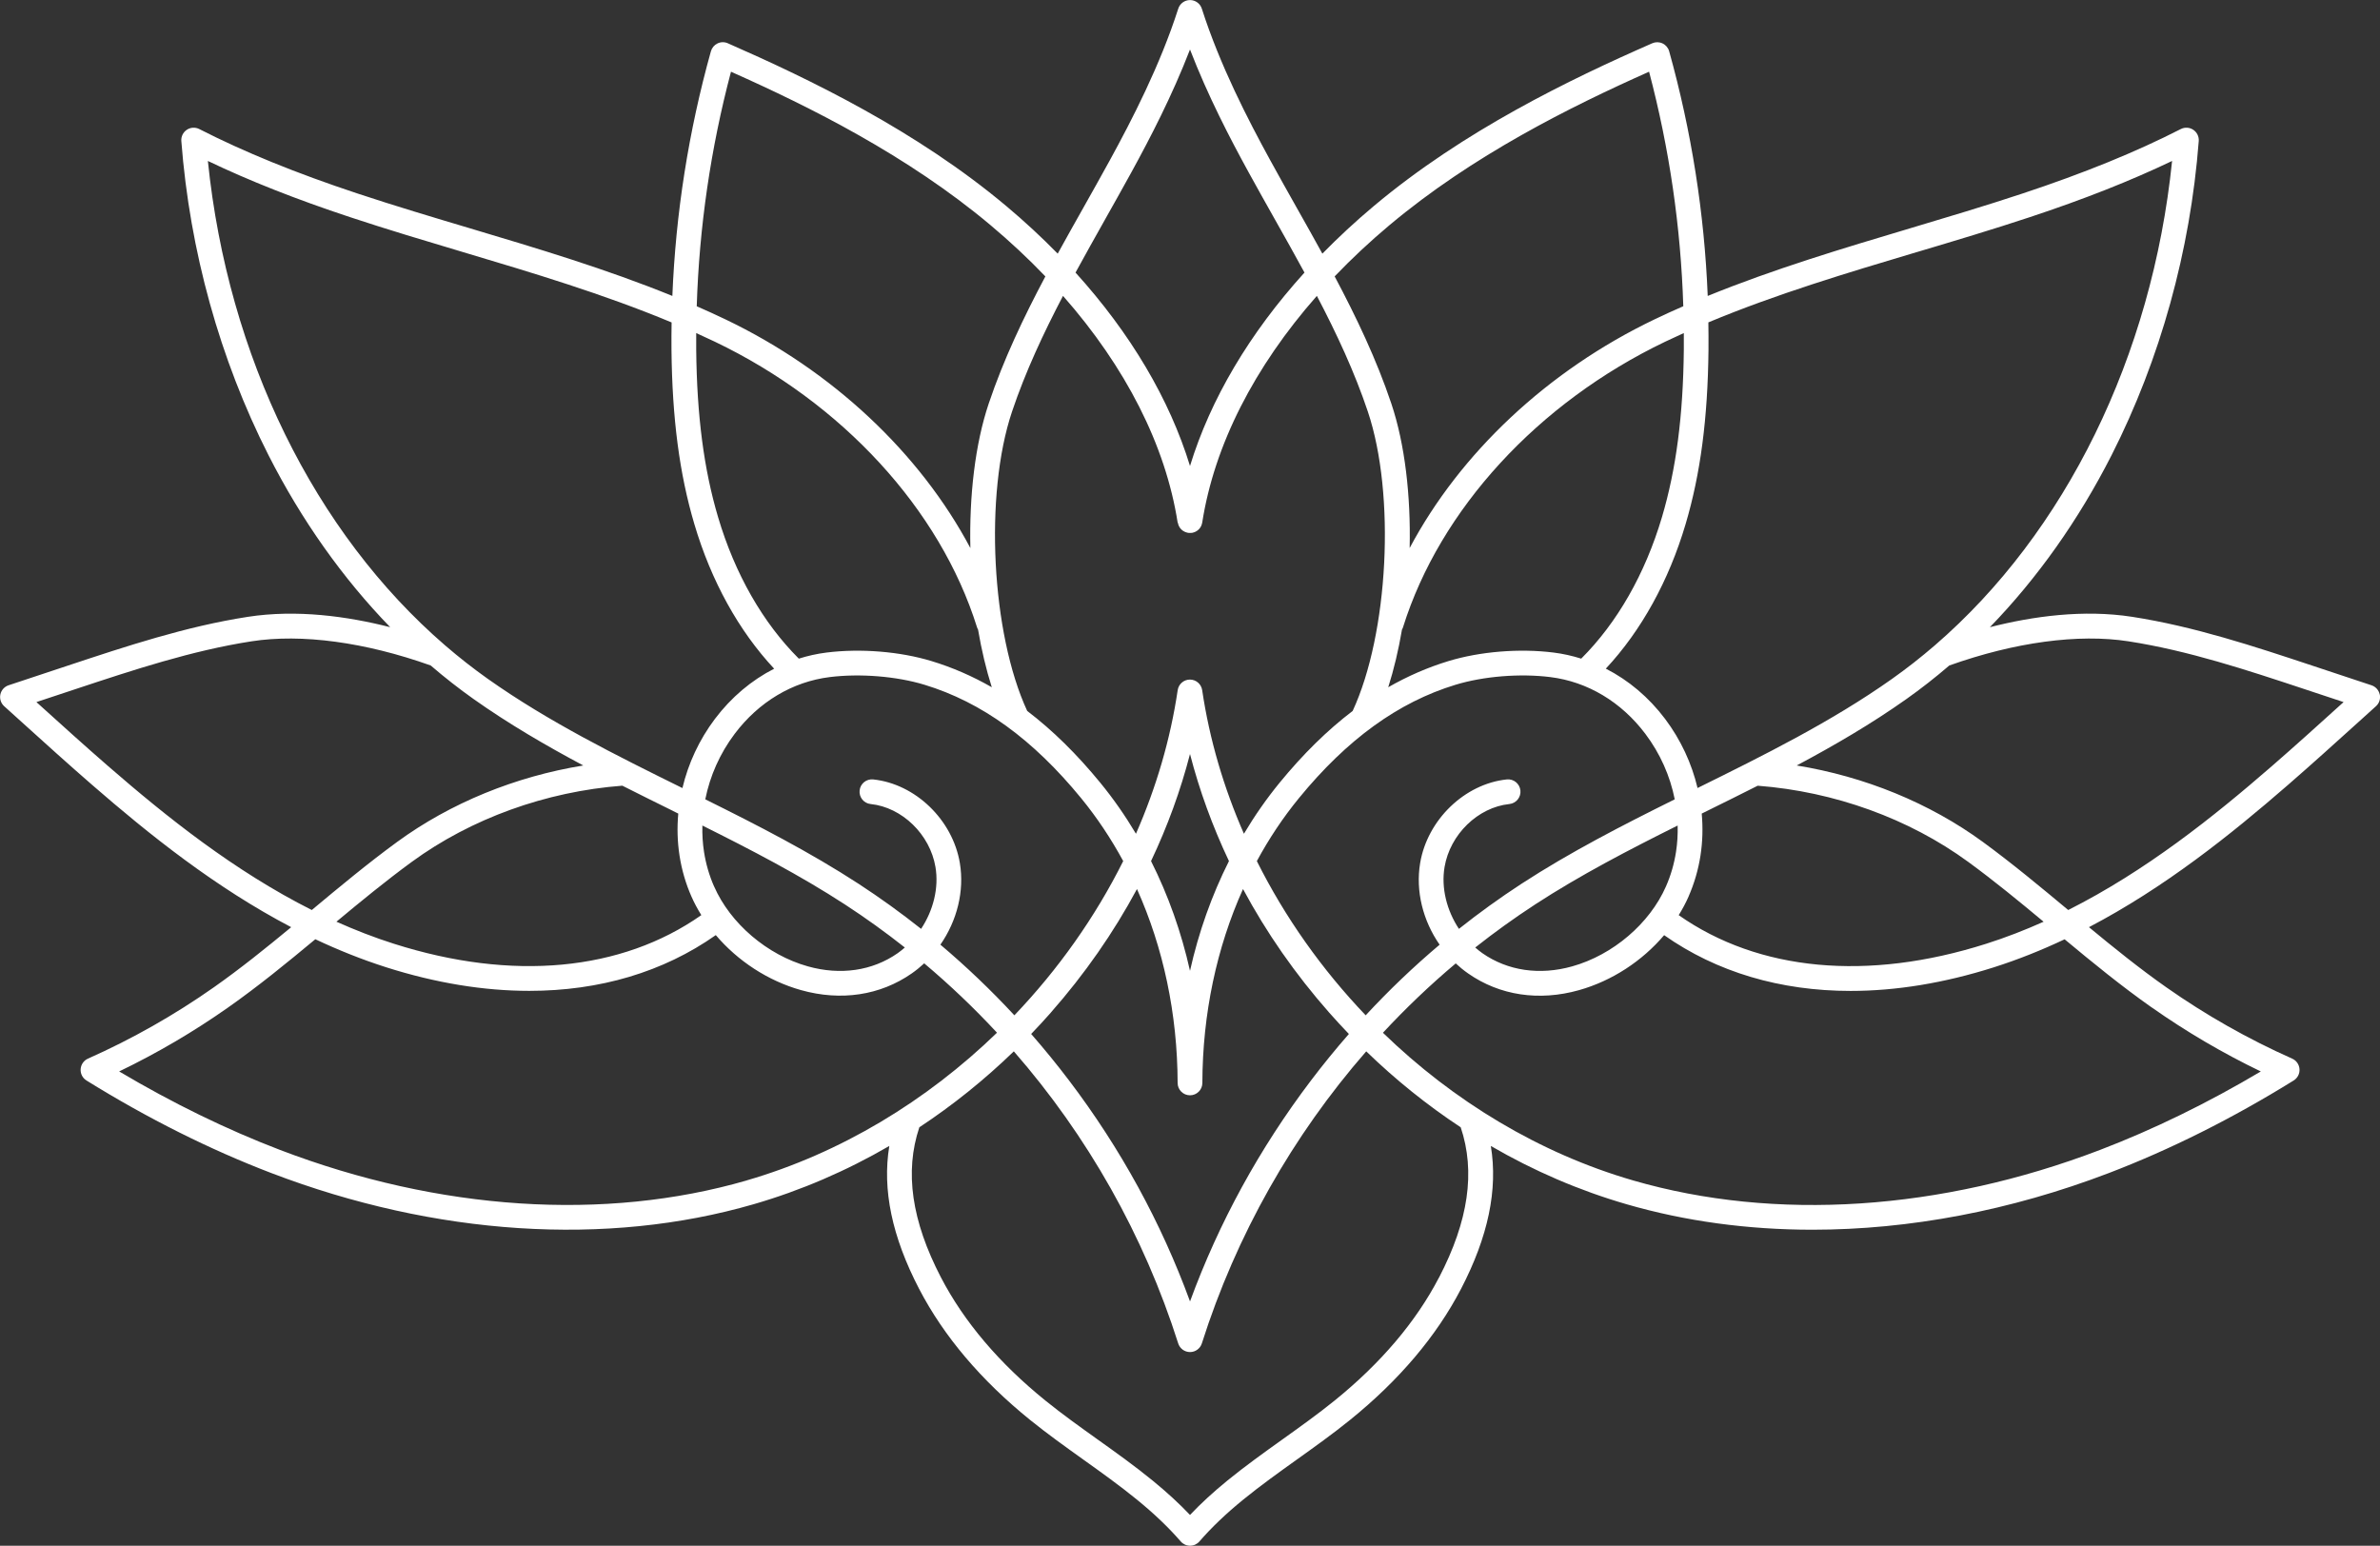
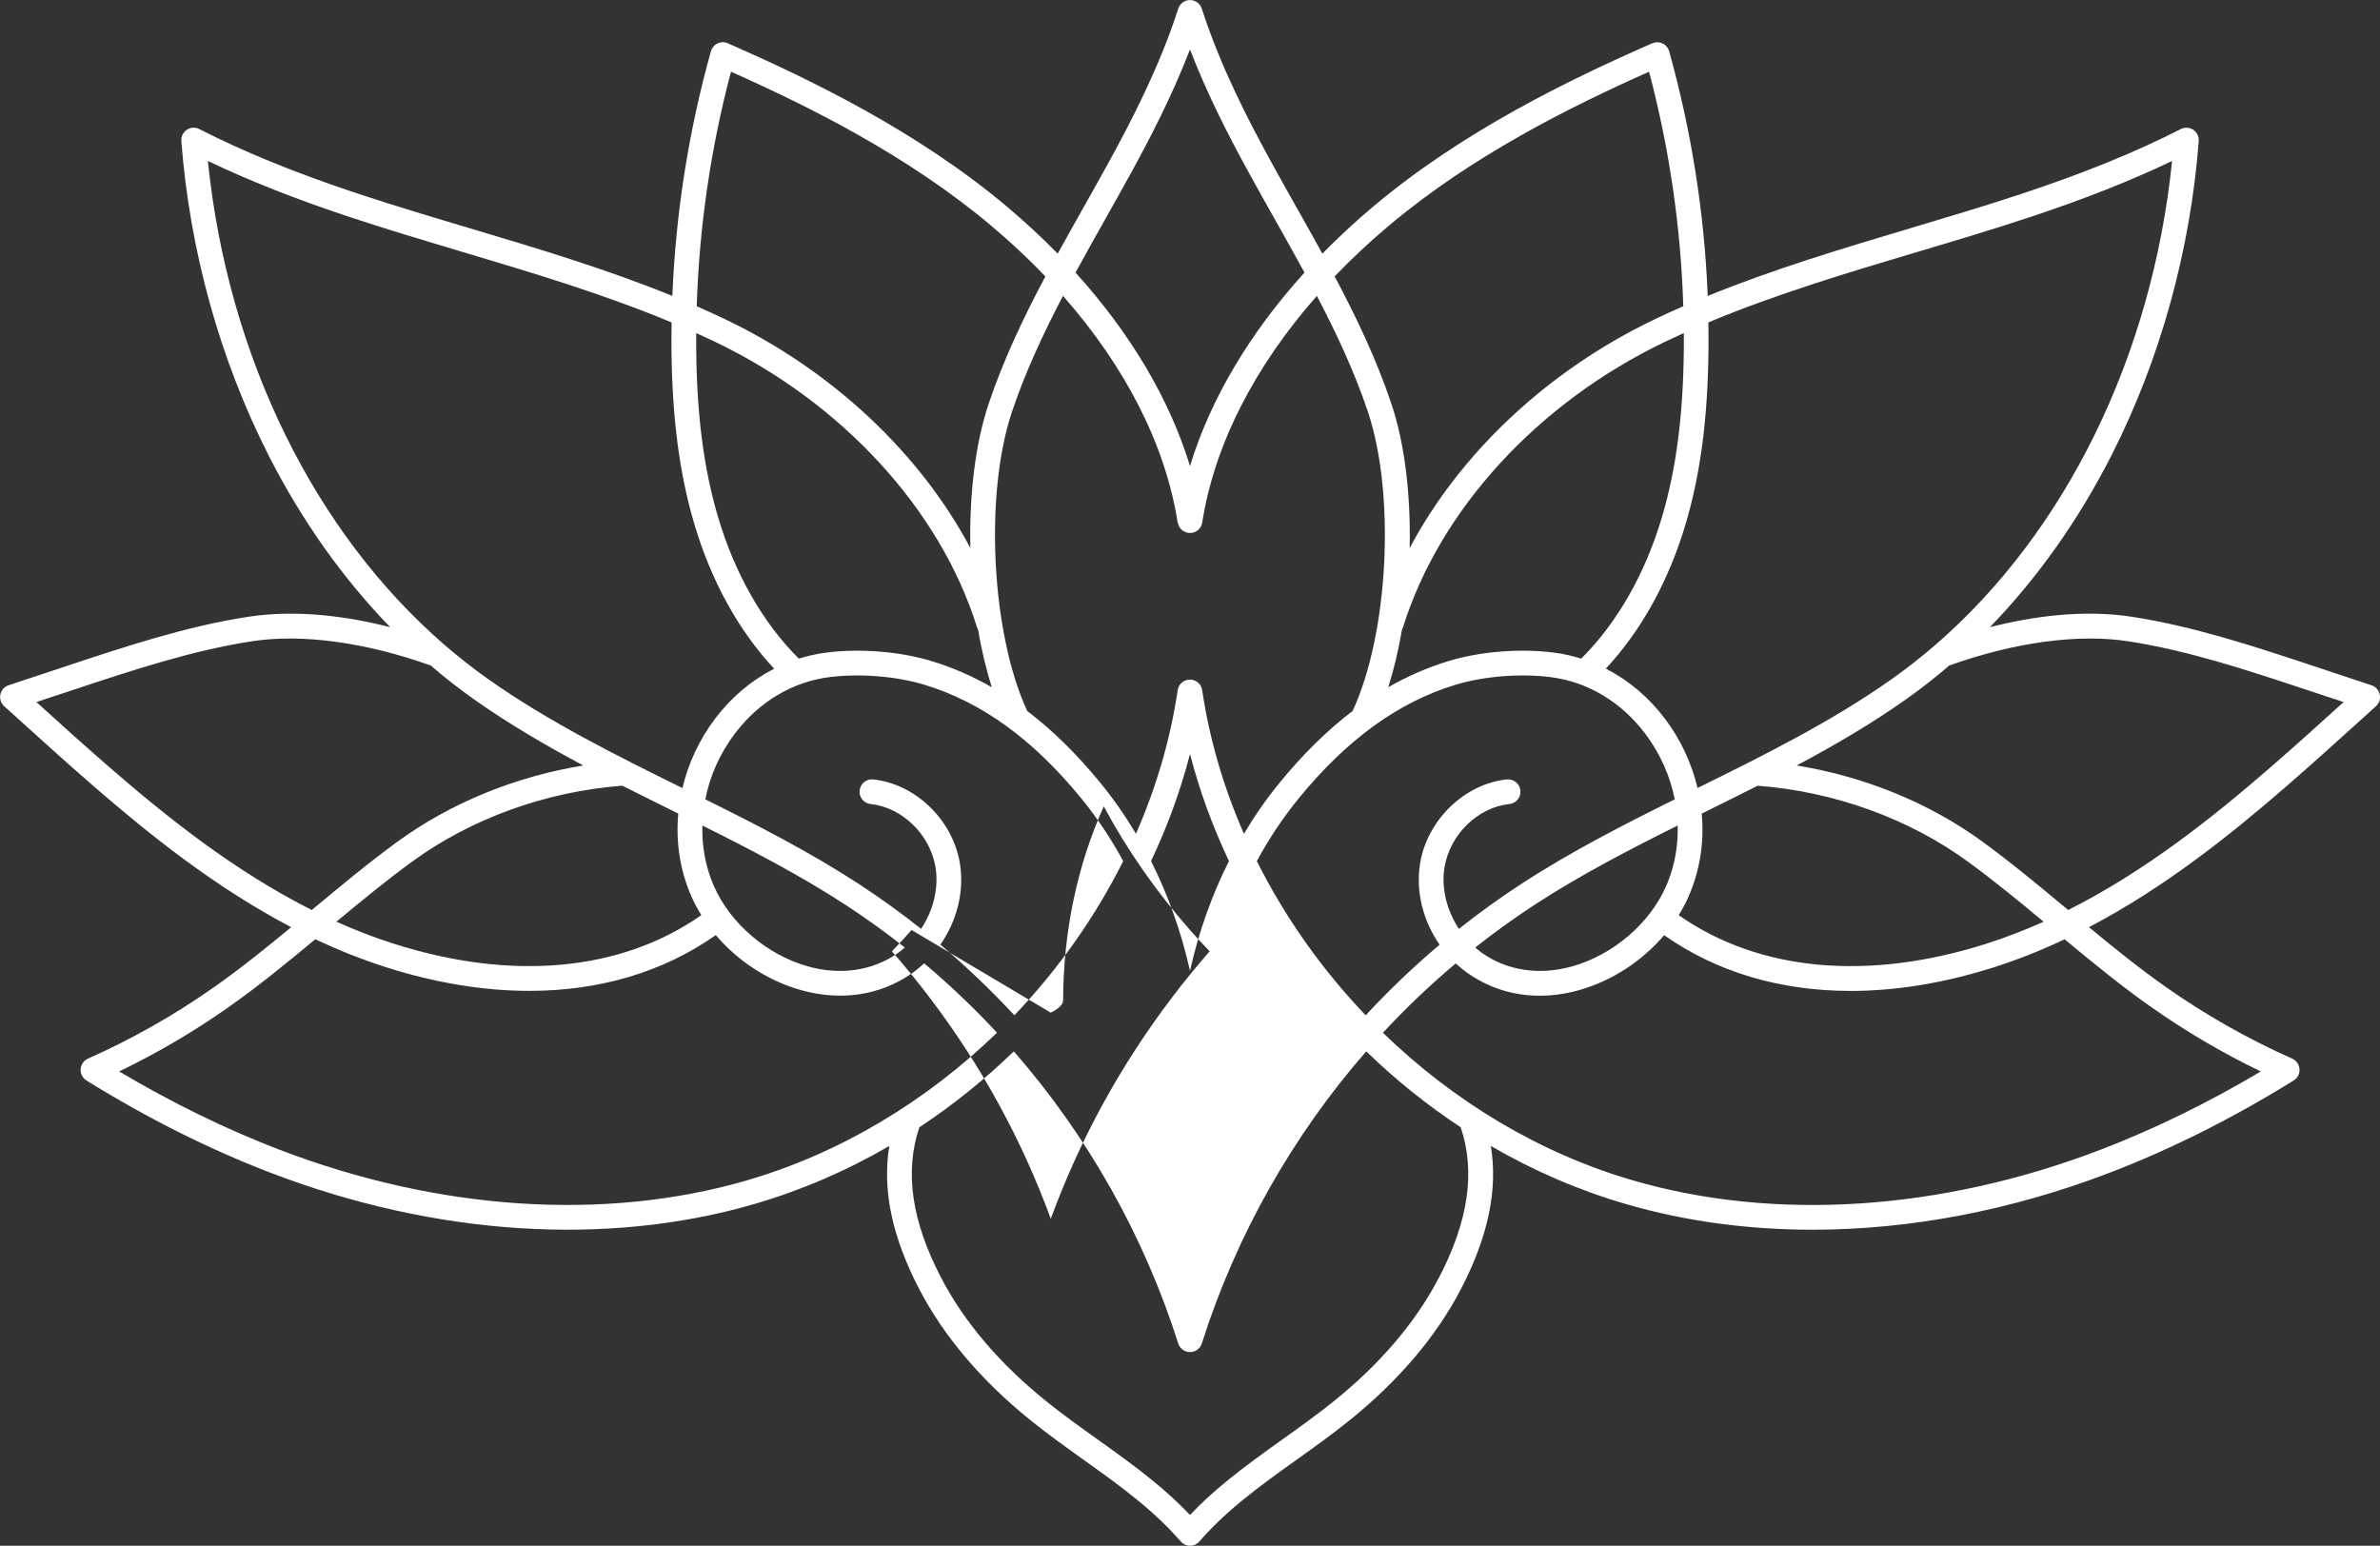
<svg xmlns="http://www.w3.org/2000/svg" id="Layer_1" data-name="Layer 1" viewBox="0 0 768 498.81">
  <rect x="0" y="0" width="768" height="498.81" fill="#333333" stroke="none" />
  <defs>
    <style>
      .cls-1 {
        fill: #fff;
      }
    </style>
  </defs>
-   <path class="cls-1" d="M767.91,224.11c-.29-1.39-1.3-2.52-2.65-2.97l-19.26-6.39c-18.68-6.2-38-12.6-57.96-15.7-15.74-2.44-32.06-.19-45.92,3.34,15.29-15.77,28.6-34.53,39.26-55.5,15.69-30.9,25.42-65.95,28.13-101.38.11-1.44-.57-2.83-1.77-3.63-1.2-.8-2.74-.89-4.03-.23-14.51,7.42-31.24,14.23-51.16,20.83-11.98,3.97-24.33,7.65-36.27,11.22-21.64,6.46-43.86,13.1-65.22,21.8-1.07-26.67-5.24-53.15-12.44-78.96-.31-1.11-1.09-2.04-2.14-2.53-1.05-.5-2.25-.51-3.31-.05-26.59,11.66-60.83,28.17-89.87,52.54-5.9,4.95-11.43,10.08-16.59,15.35-2.73-4.98-5.5-9.91-8.26-14.79-2.82-5.01-5.74-10.19-8.53-15.29-7.2-13.15-16.23-30.61-22.11-48.98-.53-1.65-2.07-2.77-3.8-2.77s-3.27,1.12-3.8,2.77c-5.89,18.37-14.91,35.82-22.11,48.98-2.8,5.11-5.71,10.28-8.53,15.29-2.75,4.89-5.53,9.81-8.26,14.79-5.16-5.27-10.69-10.4-16.59-15.35-29.04-24.36-63.28-40.87-89.87-52.54-1.06-.47-2.27-.45-3.31.05-1.05.5-1.82,1.42-2.14,2.53-7.2,25.81-11.37,52.3-12.44,78.96-21.36-8.7-43.58-15.34-65.22-21.8-11.94-3.56-24.29-7.25-36.27-11.22-19.92-6.6-36.65-13.41-51.16-20.83-1.29-.66-2.83-.57-4.03.23-1.2.8-1.88,2.19-1.77,3.63,2.71,35.43,12.44,70.48,28.13,101.38,10.65,20.97,23.96,39.73,39.26,55.5-13.86-3.53-30.18-5.77-45.92-3.34-19.97,3.09-39.28,9.5-57.96,15.7l-19.26,6.39c-1.35.45-2.36,1.58-2.65,2.97-.29,1.39.18,2.83,1.23,3.78,1.83,1.65,3.67,3.31,5.5,4.97,7.47,6.76,15.19,13.74,22.93,20.46,18.4,15.99,39.71,33.06,64.19,45.88-8.08,6.68-16.38,13.37-24.94,19.39-12.73,8.95-26.4,16.7-40.64,23.03-1.35.6-2.26,1.9-2.36,3.38-.1,1.48.62,2.89,1.88,3.67,19.72,12.23,39.77,22.27,59.59,29.85,52.97,20.25,108.27,23.83,155.71,10.08,15.25-4.42,29.92-10.75,43.77-18.8-2.32,14.09.86,29.27,9.61,46.11,7.94,15.27,19.98,29.49,35.78,42.27,5.58,4.51,11.46,8.71,17.15,12.78,5.81,4.15,11.83,8.45,17.4,13,5.59,4.56,10.19,8.96,14.09,13.46.76.88,1.86,1.38,3.02,1.38s2.26-.5,3.02-1.38c3.9-4.5,8.5-8.9,14.09-13.46,5.58-4.55,11.59-8.85,17.4-13,5.69-4.07,11.58-8.27,17.15-12.78,15.8-12.78,27.84-27,35.78-42.27,8.75-16.84,11.93-32.02,9.61-46.11,13.85,8.05,28.52,14.38,43.77,18.8,18.97,5.5,39.19,8.23,60.01,8.23,31.27,0,63.91-6.15,95.7-18.31,19.82-7.58,39.87-17.62,59.59-29.85,1.26-.78,1.98-2.19,1.88-3.67-.1-1.48-1.01-2.78-2.36-3.38-14.24-6.33-27.91-14.08-40.64-23.03-8.57-6.02-16.86-12.71-24.94-19.39,24.49-12.82,45.79-29.89,64.19-45.88,7.74-6.72,15.46-13.71,22.93-20.46,1.83-1.66,3.66-3.31,5.5-4.97,1.06-.95,1.52-2.39,1.23-3.78ZM618.56,81.35c12-3.58,24.4-7.28,36.49-11.29,17.45-5.78,32.52-11.73,45.86-18.12-6.47,63.12-34.44,119.93-76.52,156.28-.04.04-.09.07-.13.11-4.42,3.81-9,7.4-13.73,10.75-19.52,13.82-41.48,24.7-62.75,35.21-1.88-7.95-5.42-15.59-10.48-22.31-5.27-6.99-11.8-12.48-19.12-16.21,11.44-12.26,20.31-28.3,25.75-46.66,4.81-16.22,7.15-34.09,7.38-56.22.03-2.96,0-5.91-.04-8.86,21.86-9.13,44.88-16,67.28-22.69ZM466.14,279.8c1.77-10.54,10.76-19.28,20.92-20.34,2.19-.23,3.79-2.19,3.56-4.38-.23-2.19-2.19-3.79-4.38-3.56-13.6,1.42-25.62,13.01-27.97,26.96-1.53,9.08.91,18.66,6.28,26.37-8.38,7.07-16.35,14.68-23.86,22.79-14.12-14.78-26.05-31.62-35.12-49.77,3.91-7.23,8.44-14.03,13.56-20.29,15.56-19.02,32.1-30.99,50.56-36.61,9.07-2.76,20.8-3.7,30.63-2.47,11.98,1.5,22.85,8,30.61,18.3,4.78,6.34,8,13.61,9.49,21.14-16.7,8.29-33.7,16.99-49.53,27.3-6.93,4.52-13.63,9.36-20.11,14.5-3.94-5.96-5.77-13.22-4.64-19.94ZM303.45,304.85c5.37-7.72,7.8-17.29,6.28-26.37-2.34-13.95-14.37-25.54-27.96-26.96-2.19-.23-4.16,1.36-4.38,3.56-.23,2.19,1.36,4.16,3.56,4.38,10.15,1.06,19.15,9.8,20.92,20.34,1.13,6.72-.7,13.98-4.64,19.94-6.48-5.14-13.18-9.98-20.11-14.5-15.83-10.31-32.82-19.01-49.53-27.3,1.5-7.53,4.71-14.8,9.49-21.14,7.76-10.3,18.63-16.8,30.61-18.3,9.83-1.23,21.57-.28,30.63,2.47,18.46,5.61,34.99,17.59,50.56,36.61,5.12,6.26,9.65,13.06,13.57,20.29-9.07,18.15-21,34.99-35.12,49.77-7.52-8.11-15.48-15.71-23.86-22.79ZM217.19,261.71c.56.28,1.12.55,1.68.83-.41,4.53-.29,9.1.41,13.6.71,4.55,1.99,8.97,3.82,13.12.91,2.08,2,4.1,3.21,6.05-25.79,18.1-60.96,21.4-99.2,9.24-6.36-2.02-12.54-4.43-18.55-7.12,7.88-6.56,16-13.22,24.31-19.3,19.15-14,43.24-22.7,67.95-24.59,5.48,2.77,10.95,5.48,16.38,8.16ZM230.42,286.05c-1.55-3.52-2.64-7.27-3.24-11.14-.44-2.81-.6-5.66-.53-8.51,15.65,7.8,31.46,16,46.11,25.54,6.63,4.32,13.04,8.94,19.22,13.82-.75.65-1.51,1.27-2.32,1.84-8.15,5.69-18.45,7.2-28.99,4.24-13.11-3.68-24.98-13.8-30.24-25.79ZM315.61,203.18c1.12,6.55,2.6,12.82,4.43,18.59-6.25-3.58-12.7-6.39-19.41-8.43-10.22-3.11-22.91-4.14-33.95-2.76-3.04.38-6.02,1.05-8.91,1.96-11.62-11.59-20.63-27.36-26.06-45.68-4.59-15.49-6.83-32.66-7.05-54.04-.02-1.78-.02-3.56,0-5.34,2.01.91,4.02,1.83,6,2.78,41.07,19.67,72.7,54.11,84.6,92.12.09.29.21.55.36.8ZM380.06,168.62c0,.06.03.11.04.16.03.14.07.28.11.42.04.12.08.24.12.35.05.12.11.24.17.35.06.11.12.22.19.33.07.11.15.21.24.31.08.09.16.19.24.27.1.1.2.19.31.28.09.07.17.14.27.2.12.08.25.15.38.22.1.05.2.1.3.15.13.05.26.1.4.14.12.04.24.07.37.1.06.01.12.04.18.05.07.01.15,0,.22.01.12.01.25.02.38.02.15,0,.3,0,.44-.02.06,0,.13,0,.19,0,.06,0,.1-.03.16-.04.14-.03.28-.07.42-.11.12-.04.23-.08.35-.12.12-.05.23-.11.35-.17.12-.06.23-.13.34-.2.1-.07.2-.14.29-.22.1-.08.2-.17.3-.26.09-.09.17-.19.25-.28.08-.1.16-.2.23-.3.07-.11.13-.22.2-.33.06-.12.12-.23.17-.35.05-.11.09-.23.12-.35.04-.14.08-.27.11-.42.01-.06.03-.11.04-.16,3.9-24.97,16.78-50.22,37-73.17,6.34,12.1,12.15,24.52,16.45,37.35,8.99,26.78,6.67,71.59-4.9,96.59-8.16,6.21-15.98,13.89-23.55,23.13-4.23,5.17-8.08,10.69-11.54,16.5-6.5-14.83-11.11-30.4-13.47-46.34-.29-1.96-1.97-3.41-3.95-3.41s-3.66,1.45-3.95,3.41c-2.36,15.94-6.97,31.52-13.47,46.34-3.46-5.81-7.3-11.33-11.54-16.5-7.57-9.24-15.39-16.92-23.55-23.13-11.57-25-13.89-69.81-4.9-96.59,4.31-12.83,10.12-25.25,16.45-37.35,20.22,22.95,33.1,48.2,37,73.18ZM452.75,202.38c11.9-38.01,43.53-72.44,84.6-92.12,1.99-.95,3.99-1.87,6-2.78,0,1.78,0,3.56,0,5.34-.22,21.38-2.46,38.55-7.05,54.04-5.43,18.32-14.44,34.09-26.06,45.68-2.89-.91-5.87-1.58-8.91-1.96-11.03-1.38-23.73-.35-33.95,2.76-6.71,2.04-13.16,4.86-19.41,8.43,1.83-5.77,3.32-12.04,4.43-18.59.14-.25.27-.52.36-.8ZM396.57,277.87c-5.55,11.03-9.78,22.93-12.57,35.42-2.79-12.48-7.02-24.39-12.57-35.42,5.3-11.18,9.52-22.74,12.57-34.55,3.05,11.81,7.28,23.37,12.57,34.55ZM339.07,326.78c10.95-12.43,20.27-25.82,27.82-39.89,8.5,18.91,13.06,40.29,13.12,62.58,0,2.2,1.79,3.98,3.99,3.98s3.99-1.78,3.99-3.98c.06-22.29,4.61-43.67,13.12-62.58,7.55,14.07,16.86,27.46,27.82,39.89,2.07,2.35,4.19,4.64,6.34,6.88-4.23,4.84-8.31,9.84-12.23,15.01-16.62,21.93-29.72,45.87-39.03,71.3-9.31-25.44-22.41-49.38-39.03-71.3-3.92-5.17-8-10.17-12.23-15.01,2.15-2.24,4.27-4.53,6.34-6.88ZM495.25,291.94c14.64-9.54,30.46-17.74,46.11-25.54.07,2.85-.09,5.69-.53,8.51-.6,3.87-1.69,7.62-3.24,11.14-5.26,11.99-17.13,22.11-30.24,25.79-10.54,2.96-20.83,1.45-28.99-4.24-.81-.57-1.58-1.19-2.32-1.84,6.18-4.88,12.59-9.5,19.22-13.82ZM544.9,289.26c1.82-4.16,3.11-8.57,3.82-13.12.7-4.5.82-9.06.41-13.6.56-.28,1.12-.56,1.68-.83,5.43-2.68,10.91-5.39,16.38-8.16,24.71,1.89,48.8,10.59,67.95,24.59,8.31,6.07,16.43,12.74,24.31,19.3-6.01,2.69-12.19,5.1-18.55,7.12-38.24,12.15-73.41,8.86-99.2-9.24,1.21-1.95,2.29-3.97,3.21-6.05ZM448.43,72.61c26.75-22.45,58.28-38.14,83.71-49.47,6.55,24.77,10.24,50.15,11.04,75.68-3.12,1.36-6.22,2.77-9.28,4.24-34.56,16.55-62.75,43.19-79.02,73.79.38-16.86-1.52-33.54-5.91-46.6-4.78-14.25-11.28-27.86-18.29-41.06,5.46-5.71,11.39-11.25,17.75-16.59ZM356.51,70.96c2.83-5.03,5.76-10.23,8.58-15.37,5.97-10.89,13.15-24.68,18.91-39.62,5.75,14.94,12.94,28.73,18.91,39.62,2.82,5.15,5.75,10.35,8.58,15.38,3.16,5.6,6.34,11.26,9.45,16.99-17.71,19.54-30.34,40.84-36.94,62.41-6.6-21.57-19.23-42.86-36.94-62.41,3.11-5.72,6.3-11.38,9.45-16.99ZM235.87,23.14c25.43,11.32,56.95,27.02,83.71,49.47,6.36,5.34,12.29,10.88,17.75,16.59-7.01,13.2-13.5,26.81-18.29,41.06-4.39,13.06-6.29,29.74-5.91,46.6-16.27-30.61-44.47-57.24-79.02-73.79-3.07-1.47-6.17-2.88-9.28-4.24.8-25.53,4.49-50.91,11.05-75.68ZM67.09,51.95c13.33,6.38,28.41,12.34,45.86,18.12,12.09,4.01,24.5,7.71,36.49,11.29,22.39,6.68,45.41,13.56,67.28,22.69-.05,2.95-.07,5.91-.04,8.86.23,22.14,2.57,40,7.38,56.22,5.44,18.37,14.31,34.41,25.75,46.66-7.31,3.73-13.84,9.21-19.12,16.21-5.06,6.72-8.6,14.36-10.48,22.31-21.27-10.51-43.23-21.4-62.75-35.21-4.73-3.35-9.31-6.94-13.73-10.75-.04-.04-.08-.07-.13-.11-42.08-36.35-70.06-93.16-76.52-156.28ZM12.17,226.94c-.14-.13-.28-.25-.42-.38l12.76-4.23c18.37-6.09,37.36-12.39,56.67-15.38,16.16-2.5,36.67.27,57.8,7.8,4.49,3.86,9.12,7.49,13.87,10.85,11.26,7.97,23.22,14.94,35.37,21.42-21.9,3.55-42.85,12.09-60.07,24.67-9.51,6.95-18.68,14.58-27.54,21.97-25.04-12.61-46.87-30.06-65.63-46.36-7.68-6.67-15.37-13.63-22.81-20.36ZM240.95,380.93c-45.78,13.27-99.28,9.77-150.64-9.87-17.22-6.59-34.64-15.09-51.86-25.31,12.25-5.9,24.04-12.82,35.13-20.62,9.78-6.87,19.12-14.51,28.17-22.04,7.37,3.48,15.01,6.55,22.93,9.07,15.98,5.08,31.49,7.59,46.12,7.59,22.67,0,43.24-6.06,60.18-17.99,7.09,8.35,16.83,14.75,27.5,17.75,12.89,3.62,25.57,1.7,35.72-5.38,1.43-1,2.77-2.09,4.03-3.26,8.29,6.98,16.14,14.46,23.49,22.38-22.73,22.04-50.49,38.88-80.78,47.67ZM464.36,412.23c-7.43,14.29-18.77,27.66-33.72,39.75-5.39,4.36-11.18,8.49-16.77,12.49-5.92,4.23-12.03,8.6-17.81,13.31-4.58,3.74-8.56,7.39-12.06,11.09-3.51-3.7-7.48-7.35-12.06-11.09-5.78-4.72-11.89-9.09-17.81-13.31-5.6-4-11.38-8.13-16.77-12.49-14.94-12.08-26.29-25.46-33.72-39.75-9.5-18.27-11.77-34.13-6.98-48.45,10.78-7.11,20.99-15.31,30.49-24.51,23.76,27.23,41.95,59.31,53.05,94.26.53,1.66,2.07,2.78,3.81,2.78s3.28-1.13,3.81-2.78c11.09-34.94,29.29-67.02,53.05-94.26,9.5,9.2,19.7,17.4,30.49,24.51,4.8,14.32,2.52,30.17-6.98,48.45ZM694.41,325.14c11.09,7.8,22.88,14.72,35.13,20.62-17.22,10.22-34.64,18.72-51.86,25.31-51.36,19.64-104.85,23.14-150.64,9.87-30.29-8.78-58.05-25.62-80.78-47.67,7.36-7.93,15.2-15.41,23.49-22.38,1.26,1.17,2.6,2.27,4.03,3.26,10.15,7.09,22.83,9,35.72,5.38,10.68-3,20.41-9.4,27.5-17.75,16.95,11.93,37.51,17.99,60.18,17.99,14.63,0,30.15-2.52,46.12-7.59,7.93-2.52,15.57-5.59,22.93-9.07,9.05,7.53,18.39,15.16,28.17,22.04ZM755.83,226.94c-7.44,6.73-15.13,13.69-22.81,20.36-18.76,16.3-40.59,33.75-65.63,46.36-8.87-7.39-18.03-15.01-27.54-21.97-17.21-12.58-38.17-21.12-60.07-24.67,12.14-6.47,24.11-13.45,35.37-21.42,4.75-3.36,9.38-6.99,13.87-10.85,21.14-7.53,41.64-10.3,57.8-7.8,19.31,2.99,38.3,9.29,56.67,15.38l12.76,4.23c-.14.13-.28.25-.42.38Z" />
+   <path class="cls-1" d="M767.91,224.11c-.29-1.39-1.3-2.52-2.65-2.97l-19.26-6.39c-18.68-6.2-38-12.6-57.96-15.7-15.74-2.44-32.06-.19-45.92,3.34,15.29-15.77,28.6-34.53,39.26-55.5,15.69-30.9,25.42-65.95,28.13-101.38.11-1.44-.57-2.83-1.77-3.63-1.2-.8-2.74-.89-4.03-.23-14.51,7.42-31.24,14.23-51.16,20.83-11.98,3.97-24.33,7.65-36.27,11.22-21.64,6.46-43.86,13.1-65.22,21.8-1.07-26.67-5.24-53.15-12.44-78.96-.31-1.11-1.09-2.04-2.14-2.53-1.05-.5-2.25-.51-3.31-.05-26.59,11.66-60.83,28.17-89.87,52.54-5.9,4.95-11.43,10.08-16.59,15.35-2.73-4.98-5.5-9.91-8.26-14.79-2.82-5.01-5.74-10.19-8.53-15.29-7.2-13.15-16.23-30.61-22.11-48.98-.53-1.65-2.07-2.77-3.8-2.77s-3.27,1.12-3.8,2.77c-5.89,18.37-14.91,35.82-22.11,48.98-2.8,5.11-5.71,10.28-8.53,15.29-2.75,4.89-5.53,9.81-8.26,14.79-5.16-5.27-10.69-10.4-16.59-15.35-29.04-24.36-63.28-40.87-89.87-52.54-1.06-.47-2.27-.45-3.31.05-1.05.5-1.82,1.42-2.14,2.53-7.2,25.81-11.37,52.3-12.44,78.96-21.36-8.7-43.58-15.34-65.22-21.8-11.94-3.56-24.29-7.25-36.27-11.22-19.92-6.6-36.65-13.41-51.16-20.83-1.29-.66-2.83-.57-4.03.23-1.2.8-1.88,2.19-1.77,3.63,2.71,35.43,12.44,70.48,28.13,101.38,10.65,20.97,23.96,39.73,39.26,55.5-13.86-3.53-30.18-5.77-45.92-3.34-19.97,3.09-39.28,9.5-57.96,15.7l-19.26,6.39c-1.35.45-2.36,1.58-2.65,2.97-.29,1.39.18,2.83,1.23,3.78,1.83,1.65,3.67,3.31,5.5,4.97,7.47,6.76,15.19,13.74,22.93,20.46,18.4,15.99,39.71,33.06,64.19,45.88-8.08,6.68-16.38,13.37-24.94,19.39-12.73,8.95-26.4,16.7-40.64,23.03-1.35.6-2.26,1.9-2.36,3.38-.1,1.48.62,2.89,1.88,3.67,19.72,12.23,39.77,22.27,59.59,29.85,52.97,20.25,108.27,23.83,155.71,10.08,15.25-4.42,29.92-10.75,43.77-18.8-2.32,14.09.86,29.27,9.61,46.11,7.94,15.27,19.98,29.49,35.78,42.27,5.58,4.51,11.46,8.71,17.15,12.78,5.81,4.15,11.83,8.45,17.4,13,5.59,4.56,10.19,8.96,14.09,13.46.76.88,1.86,1.38,3.02,1.38s2.26-.5,3.02-1.38c3.9-4.5,8.5-8.9,14.09-13.46,5.58-4.55,11.59-8.85,17.4-13,5.69-4.07,11.58-8.27,17.15-12.78,15.8-12.78,27.84-27,35.78-42.27,8.75-16.84,11.93-32.02,9.61-46.11,13.85,8.05,28.52,14.38,43.77,18.8,18.97,5.5,39.19,8.23,60.01,8.23,31.27,0,63.91-6.15,95.7-18.31,19.82-7.58,39.87-17.62,59.59-29.85,1.26-.78,1.98-2.19,1.88-3.67-.1-1.48-1.01-2.78-2.36-3.38-14.24-6.33-27.91-14.08-40.64-23.03-8.57-6.02-16.86-12.71-24.94-19.39,24.49-12.82,45.79-29.89,64.19-45.88,7.74-6.72,15.46-13.71,22.93-20.46,1.83-1.66,3.66-3.31,5.5-4.97,1.06-.95,1.52-2.39,1.23-3.78ZM618.56,81.35c12-3.58,24.4-7.28,36.49-11.29,17.45-5.78,32.52-11.73,45.86-18.12-6.47,63.12-34.44,119.93-76.52,156.28-.04.04-.09.07-.13.11-4.42,3.81-9,7.4-13.73,10.75-19.52,13.82-41.48,24.7-62.75,35.21-1.88-7.95-5.42-15.59-10.48-22.31-5.27-6.99-11.8-12.48-19.12-16.21,11.44-12.26,20.31-28.3,25.75-46.66,4.81-16.22,7.15-34.09,7.38-56.22.03-2.96,0-5.91-.04-8.86,21.86-9.13,44.88-16,67.28-22.69ZM466.14,279.8c1.77-10.54,10.76-19.28,20.92-20.34,2.19-.23,3.79-2.19,3.56-4.38-.23-2.19-2.19-3.79-4.38-3.56-13.6,1.42-25.62,13.01-27.97,26.96-1.53,9.08.91,18.66,6.28,26.37-8.38,7.07-16.35,14.68-23.86,22.79-14.12-14.78-26.05-31.62-35.12-49.77,3.91-7.23,8.44-14.03,13.56-20.29,15.56-19.02,32.1-30.99,50.56-36.61,9.07-2.76,20.8-3.7,30.63-2.47,11.98,1.5,22.85,8,30.61,18.3,4.78,6.34,8,13.61,9.49,21.14-16.7,8.29-33.7,16.99-49.53,27.3-6.93,4.52-13.63,9.36-20.11,14.5-3.94-5.96-5.77-13.22-4.64-19.94ZM303.45,304.85c5.37-7.72,7.8-17.29,6.28-26.37-2.34-13.95-14.37-25.54-27.96-26.96-2.19-.23-4.16,1.36-4.38,3.56-.23,2.19,1.36,4.16,3.56,4.38,10.15,1.06,19.15,9.8,20.92,20.34,1.13,6.72-.7,13.98-4.64,19.94-6.48-5.14-13.18-9.98-20.11-14.5-15.83-10.31-32.82-19.01-49.53-27.3,1.5-7.53,4.71-14.8,9.49-21.14,7.76-10.3,18.63-16.8,30.61-18.3,9.83-1.23,21.57-.28,30.63,2.47,18.46,5.61,34.99,17.59,50.56,36.61,5.12,6.26,9.65,13.06,13.57,20.29-9.07,18.15-21,34.99-35.12,49.77-7.52-8.11-15.48-15.71-23.86-22.79ZM217.19,261.71c.56.28,1.12.55,1.68.83-.41,4.53-.29,9.1.41,13.6.71,4.55,1.99,8.97,3.82,13.12.91,2.08,2,4.1,3.21,6.05-25.79,18.1-60.96,21.4-99.2,9.24-6.36-2.02-12.54-4.43-18.55-7.12,7.88-6.56,16-13.22,24.31-19.3,19.15-14,43.24-22.7,67.95-24.59,5.48,2.77,10.95,5.48,16.38,8.16ZM230.42,286.05c-1.55-3.52-2.64-7.27-3.24-11.14-.44-2.81-.6-5.66-.53-8.51,15.65,7.8,31.46,16,46.11,25.54,6.63,4.32,13.04,8.94,19.22,13.82-.75.65-1.51,1.27-2.32,1.84-8.15,5.69-18.45,7.2-28.99,4.24-13.11-3.68-24.98-13.8-30.24-25.79ZM315.61,203.18c1.12,6.55,2.6,12.82,4.43,18.59-6.25-3.58-12.7-6.39-19.41-8.43-10.22-3.11-22.91-4.14-33.95-2.76-3.04.38-6.02,1.05-8.91,1.96-11.62-11.59-20.63-27.36-26.06-45.68-4.59-15.49-6.83-32.66-7.05-54.04-.02-1.78-.02-3.56,0-5.34,2.01.91,4.02,1.83,6,2.78,41.07,19.67,72.7,54.11,84.6,92.12.09.29.21.55.36.8ZM380.06,168.62c0,.06.03.11.04.16.03.14.07.28.11.42.04.12.08.24.12.35.05.12.11.24.17.35.06.11.12.22.19.33.07.11.15.21.24.31.08.09.16.19.24.27.1.1.2.19.31.28.09.07.17.14.27.2.12.08.25.15.38.22.1.05.2.1.3.15.13.05.26.1.4.14.12.04.24.07.37.1.06.01.12.04.18.05.07.01.15,0,.22.01.12.01.25.02.38.02.15,0,.3,0,.44-.02.06,0,.13,0,.19,0,.06,0,.1-.03.16-.04.14-.03.28-.07.42-.11.12-.04.23-.08.35-.12.12-.05.23-.11.35-.17.12-.06.23-.13.34-.2.1-.07.2-.14.29-.22.1-.08.2-.17.3-.26.09-.09.17-.19.25-.28.08-.1.16-.2.23-.3.07-.11.13-.22.2-.33.06-.12.12-.23.17-.35.05-.11.09-.23.12-.35.04-.14.08-.27.11-.42.01-.06.03-.11.04-.16,3.9-24.97,16.78-50.22,37-73.17,6.34,12.1,12.15,24.52,16.45,37.35,8.99,26.78,6.67,71.59-4.9,96.59-8.16,6.21-15.98,13.89-23.55,23.13-4.23,5.17-8.08,10.69-11.54,16.5-6.5-14.83-11.11-30.4-13.47-46.34-.29-1.96-1.97-3.41-3.95-3.41s-3.66,1.45-3.95,3.41c-2.36,15.94-6.97,31.52-13.47,46.34-3.46-5.81-7.3-11.33-11.54-16.5-7.57-9.24-15.39-16.92-23.55-23.13-11.57-25-13.89-69.81-4.9-96.59,4.31-12.83,10.12-25.25,16.45-37.35,20.22,22.95,33.1,48.2,37,73.18ZM452.75,202.38c11.9-38.01,43.53-72.44,84.6-92.12,1.99-.95,3.99-1.87,6-2.78,0,1.78,0,3.56,0,5.34-.22,21.38-2.46,38.55-7.05,54.04-5.43,18.32-14.44,34.09-26.06,45.68-2.89-.91-5.87-1.58-8.91-1.96-11.03-1.38-23.73-.35-33.95,2.76-6.71,2.04-13.16,4.86-19.41,8.43,1.83-5.77,3.32-12.04,4.43-18.59.14-.25.27-.52.36-.8ZM396.57,277.87c-5.55,11.03-9.78,22.93-12.57,35.42-2.79-12.48-7.02-24.39-12.57-35.42,5.3-11.18,9.52-22.74,12.57-34.55,3.05,11.81,7.28,23.37,12.57,34.55ZM339.07,326.78s3.99-1.78,3.99-3.98c.06-22.29,4.61-43.67,13.12-62.58,7.55,14.07,16.86,27.46,27.82,39.89,2.07,2.35,4.19,4.64,6.34,6.88-4.23,4.84-8.31,9.84-12.23,15.01-16.62,21.93-29.72,45.87-39.03,71.3-9.31-25.44-22.41-49.38-39.03-71.3-3.92-5.17-8-10.17-12.23-15.01,2.15-2.24,4.27-4.53,6.34-6.88ZM495.25,291.94c14.64-9.54,30.46-17.74,46.11-25.54.07,2.85-.09,5.69-.53,8.51-.6,3.87-1.69,7.62-3.24,11.14-5.26,11.99-17.13,22.11-30.24,25.79-10.54,2.96-20.83,1.45-28.99-4.24-.81-.57-1.58-1.19-2.32-1.84,6.18-4.88,12.59-9.5,19.22-13.82ZM544.9,289.26c1.82-4.16,3.11-8.57,3.82-13.12.7-4.5.82-9.06.41-13.6.56-.28,1.12-.56,1.68-.83,5.43-2.68,10.91-5.39,16.38-8.16,24.71,1.89,48.8,10.59,67.95,24.59,8.31,6.07,16.43,12.74,24.31,19.3-6.01,2.69-12.19,5.1-18.55,7.12-38.24,12.15-73.41,8.86-99.2-9.24,1.21-1.95,2.29-3.97,3.21-6.05ZM448.43,72.61c26.75-22.45,58.28-38.14,83.71-49.47,6.55,24.77,10.24,50.15,11.04,75.68-3.12,1.36-6.22,2.77-9.28,4.24-34.56,16.55-62.75,43.19-79.02,73.79.38-16.86-1.52-33.54-5.91-46.6-4.78-14.25-11.28-27.86-18.29-41.06,5.46-5.71,11.39-11.25,17.75-16.59ZM356.51,70.96c2.83-5.03,5.76-10.23,8.58-15.37,5.97-10.89,13.15-24.68,18.91-39.62,5.75,14.94,12.94,28.73,18.91,39.62,2.82,5.15,5.75,10.35,8.58,15.38,3.16,5.6,6.34,11.26,9.45,16.99-17.71,19.54-30.34,40.84-36.94,62.41-6.6-21.57-19.23-42.86-36.94-62.41,3.11-5.72,6.3-11.38,9.45-16.99ZM235.87,23.14c25.43,11.32,56.95,27.02,83.71,49.47,6.36,5.34,12.29,10.88,17.75,16.59-7.01,13.2-13.5,26.81-18.29,41.06-4.39,13.06-6.29,29.74-5.91,46.6-16.27-30.61-44.47-57.24-79.02-73.79-3.07-1.47-6.17-2.88-9.28-4.24.8-25.53,4.49-50.91,11.05-75.68ZM67.09,51.95c13.33,6.38,28.41,12.34,45.86,18.12,12.09,4.01,24.5,7.71,36.49,11.29,22.39,6.68,45.41,13.56,67.28,22.69-.05,2.95-.07,5.91-.04,8.86.23,22.14,2.57,40,7.38,56.22,5.44,18.37,14.31,34.41,25.75,46.66-7.31,3.73-13.84,9.21-19.12,16.21-5.06,6.72-8.6,14.36-10.48,22.31-21.27-10.51-43.23-21.4-62.75-35.21-4.73-3.35-9.31-6.94-13.73-10.75-.04-.04-.08-.07-.13-.11-42.08-36.35-70.06-93.16-76.52-156.28ZM12.17,226.94c-.14-.13-.28-.25-.42-.38l12.76-4.23c18.37-6.09,37.36-12.39,56.67-15.38,16.16-2.5,36.67.27,57.8,7.8,4.49,3.86,9.12,7.49,13.87,10.85,11.26,7.97,23.22,14.94,35.37,21.42-21.9,3.55-42.85,12.09-60.07,24.67-9.51,6.95-18.68,14.58-27.54,21.97-25.04-12.61-46.87-30.06-65.63-46.36-7.68-6.67-15.37-13.63-22.81-20.36ZM240.95,380.93c-45.78,13.27-99.28,9.77-150.64-9.87-17.22-6.59-34.64-15.09-51.86-25.31,12.25-5.9,24.04-12.82,35.13-20.62,9.78-6.87,19.12-14.51,28.17-22.04,7.37,3.48,15.01,6.55,22.93,9.07,15.98,5.08,31.49,7.59,46.12,7.59,22.67,0,43.24-6.06,60.18-17.99,7.09,8.35,16.83,14.75,27.5,17.75,12.89,3.62,25.57,1.7,35.72-5.38,1.43-1,2.77-2.09,4.03-3.26,8.29,6.98,16.14,14.46,23.49,22.38-22.73,22.04-50.49,38.88-80.78,47.67ZM464.36,412.23c-7.43,14.29-18.77,27.66-33.72,39.75-5.39,4.36-11.18,8.49-16.77,12.49-5.92,4.23-12.03,8.6-17.81,13.31-4.58,3.74-8.56,7.39-12.06,11.09-3.51-3.7-7.48-7.35-12.06-11.09-5.78-4.72-11.89-9.09-17.81-13.31-5.6-4-11.38-8.13-16.77-12.49-14.94-12.08-26.29-25.46-33.72-39.75-9.5-18.27-11.77-34.13-6.98-48.45,10.78-7.11,20.99-15.31,30.49-24.51,23.76,27.23,41.95,59.31,53.05,94.26.53,1.66,2.07,2.78,3.81,2.78s3.28-1.13,3.81-2.78c11.09-34.94,29.29-67.02,53.05-94.26,9.5,9.2,19.7,17.4,30.49,24.51,4.8,14.32,2.52,30.17-6.98,48.45ZM694.41,325.14c11.09,7.8,22.88,14.72,35.13,20.62-17.22,10.22-34.64,18.72-51.86,25.31-51.36,19.64-104.85,23.14-150.64,9.87-30.29-8.78-58.05-25.62-80.78-47.67,7.36-7.93,15.2-15.41,23.49-22.38,1.26,1.17,2.6,2.27,4.03,3.26,10.15,7.09,22.83,9,35.72,5.38,10.68-3,20.41-9.4,27.5-17.75,16.95,11.93,37.51,17.99,60.18,17.99,14.63,0,30.15-2.52,46.12-7.59,7.93-2.52,15.57-5.59,22.93-9.07,9.05,7.53,18.39,15.16,28.17,22.04ZM755.83,226.94c-7.44,6.73-15.13,13.69-22.81,20.36-18.76,16.3-40.59,33.75-65.63,46.36-8.87-7.39-18.03-15.01-27.54-21.97-17.21-12.58-38.17-21.12-60.07-24.67,12.14-6.47,24.11-13.45,35.37-21.42,4.75-3.36,9.38-6.99,13.87-10.85,21.14-7.53,41.64-10.3,57.8-7.8,19.31,2.99,38.3,9.29,56.67,15.38l12.76,4.23c-.14.13-.28.25-.42.38Z" />
</svg>